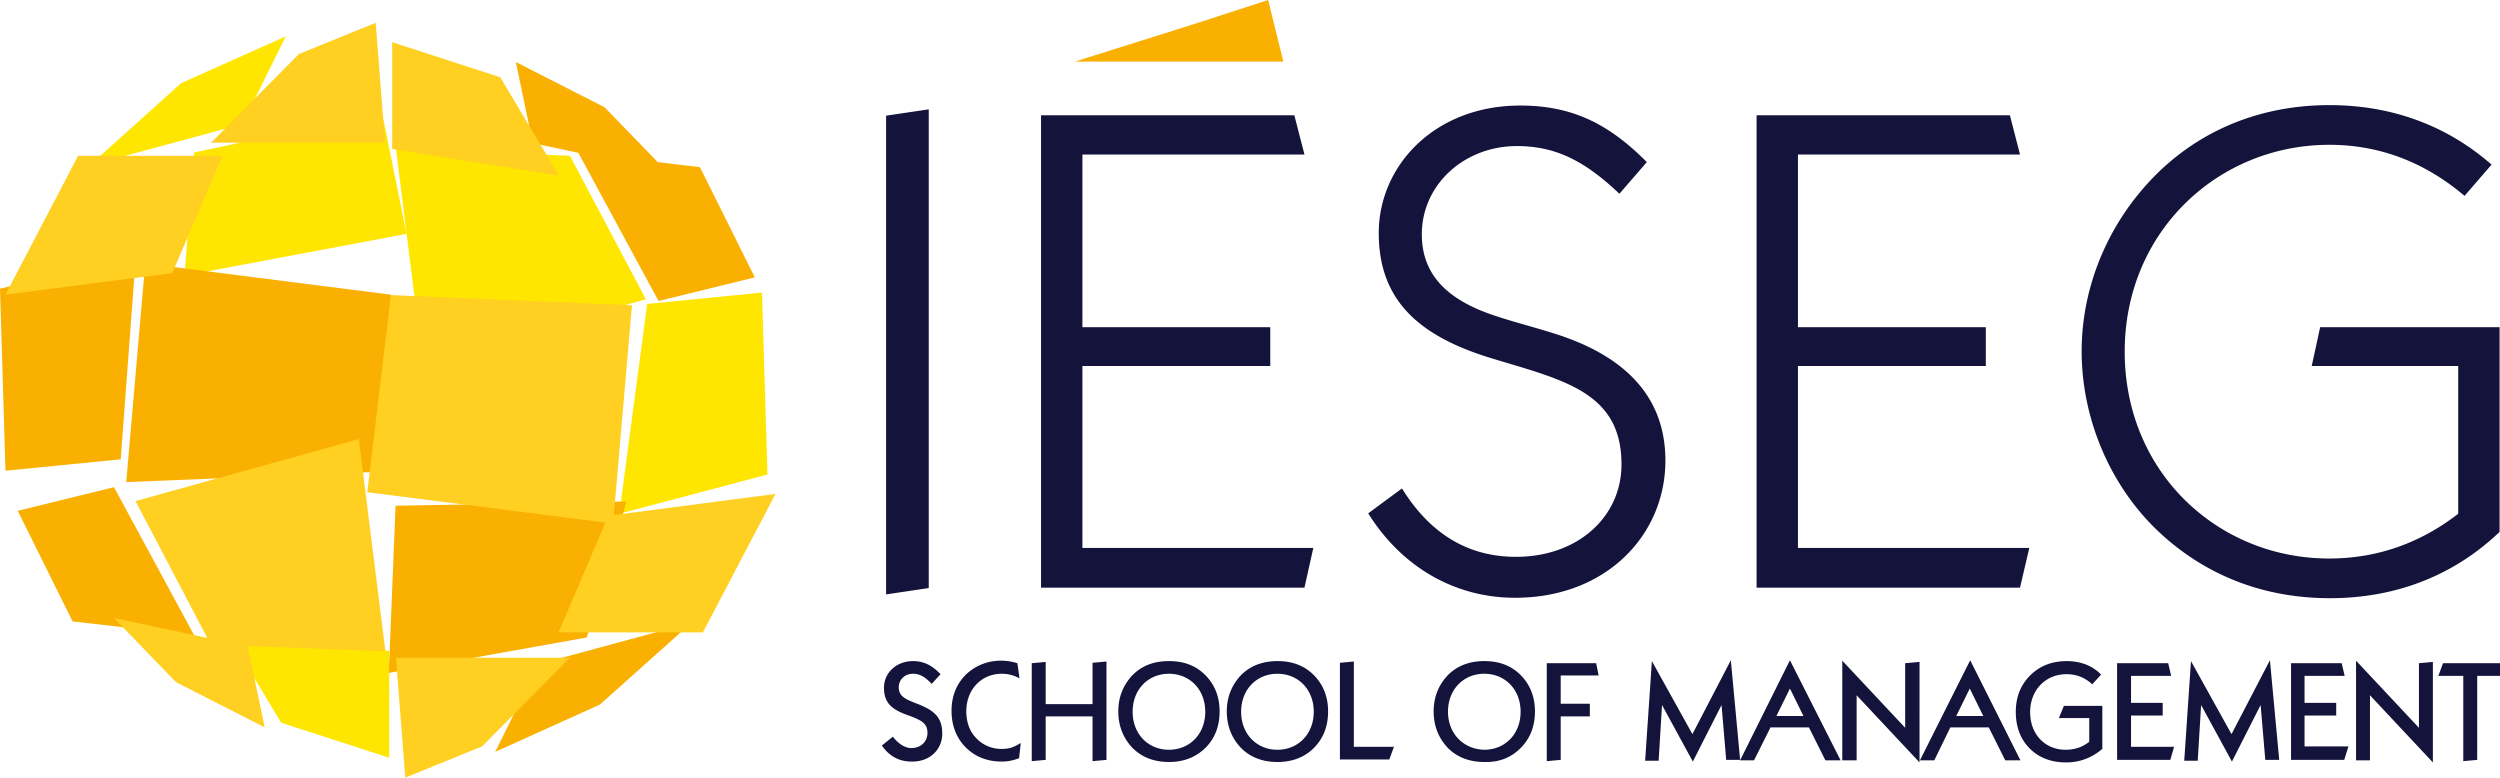
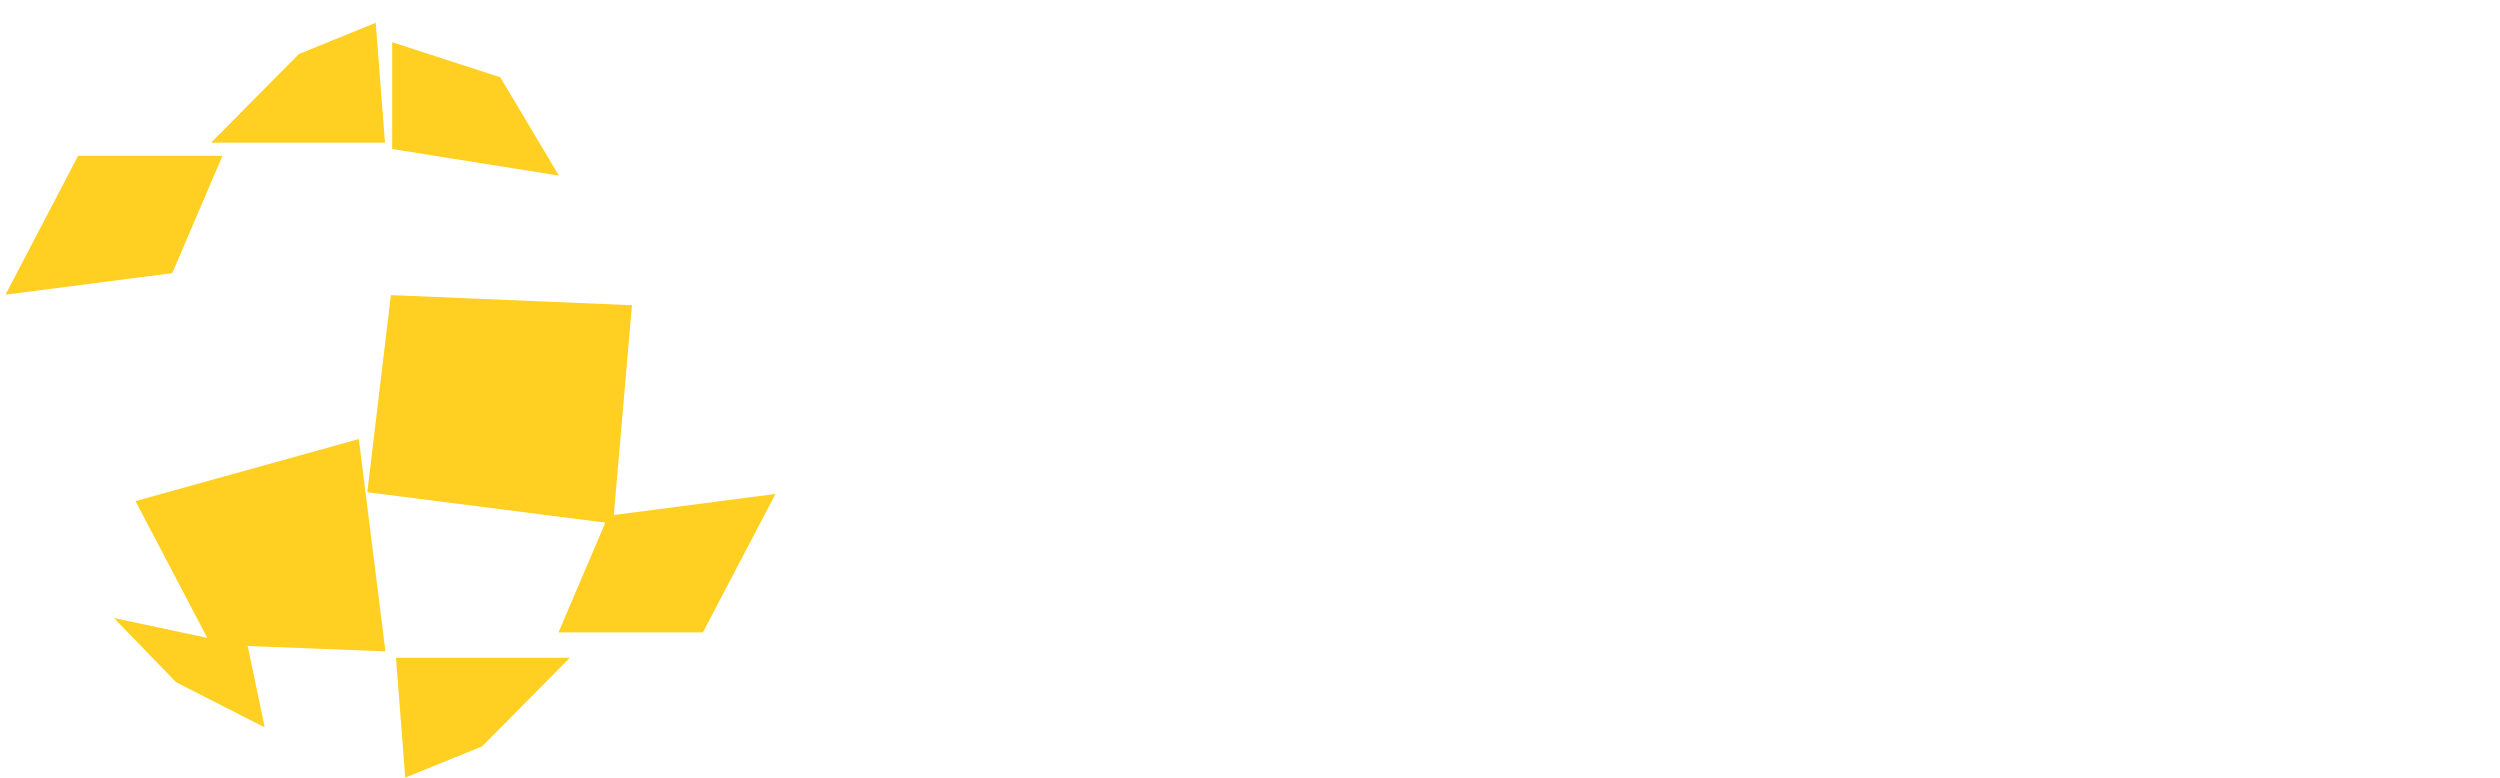
<svg xmlns="http://www.w3.org/2000/svg" viewBox="0 0 771.596 240">
-   <path d="M59.935 47.036L56.938 85.08l68.534-12.899-7.557-37.394-57.98 12.248zm26.84 176.026l33.355 10.814v-32.964l-51.466-8.078 18.111 30.228zM235.18 90.293l-35.44 3.518-8.599 64.756 45.733-12.117-1.694-56.157zm-59.283-42.215l-53.681-2.085 8.208 65.538 68.926-19.153-23.453-44.3zM88.208 11.205L55.896 25.668 27.622 51.075l47.166-12.769 13.42-27.1z" fill="#ffe600" />
-   <path d="M5.472 157.655l16.938 34.137 37.525 4.3-24.756-45.734-29.707 7.297zM202.997 50.033L186.58 33.094l-27.362-13.94 5.212 25.015 14.072 2.997L203.257 92.9l29.707-7.296-16.938-34.007-13.03-1.563zm-80.912 95.374l-1.434-54.462-75.83-9.642-5.863 67.492 83.127-3.388zm71.27 9.381l-71.27 1.303L120 207.687l61.107-10.944 12.248-41.955zM391.401 0l-21.238 6.906-38.437 12.117h64.365L391.401 0zM152.834 232.052l32.313-14.593 28.273-25.277-47.166 12.77-13.42 27.1zM41.954 78.697L0 89.121l1.694 56.156 35.57-3.518 4.69-63.062z" fill="#f9b000" />
  <path d="M110.75 135.505l-68.926 19.153 22.15 42.215-28.795-6.124 19.153 19.805 27.362 13.941-5.212-25.016-.782-.13 43.258 1.693-8.209-65.537zm43.647-111.661l-33.355-10.815v32.964l51.466 8.209-18.11-30.358zm32.443 137.459l-14.462 33.876h44.56l22.41-42.736-49.902 6.515 5.603-64.756-74.398-3.127-7.296 60.847 73.485 9.38zM125.081 240l23.714-9.642 27.1-27.361h-53.68L125.081 240zm-9.12-232.964l-23.713 9.642-27.101 27.361h53.68l-2.866-37.003zM68.664 48.078h-44.56L1.694 90.945 53.16 84.3l15.504-36.222z" fill="#ffcf21" />
-   <path d="M286.645 33.746l-13.16 1.954v147.753l13.16-1.955V33.746zM405.342 169.12h-71.27v-56.157h57.98v-11.987h-57.98v-53.29h68.534l-3.127-12.117h-78.176v145.798h81.303l2.736-12.247zM688.73 226.58l-12.509-22.54-2.084 30.748h4.17l1.042-17.198 9.511 17.459 8.86-17.46 1.433 16.939h4.3l-2.867-30.75-11.856 22.802zm-379.805 4.56c-2.736 0-5.603-1.173-7.557-3.257-2.085-2.085-3.127-4.951-3.127-8.339 0-6.775 4.69-11.596 10.945-11.596 2.084 0 3.908.521 5.472 1.433l-.652-4.69a17.2 17.2 0 0 0-5.081-.782c-4.17 0-7.948 1.563-10.814 4.3-2.997 2.996-4.43 6.775-4.43 11.205 0 5.602 2.345 10.163 6.514 13.029 2.476 1.694 5.473 2.606 8.99 2.606 1.955 0 3.649-.391 5.343-1.042l.52-4.691c-.65.39-1.302.782-1.954 1.042-1.302.652-2.605.782-4.169.782zm28.274-13.811h-14.463v-13.03l-4.3.392v30.228l4.3-.391v-13.42H337.2v13.81l4.3-.39v-30.359l-4.3.391v12.769zm12.378-8.99c-2.867 2.997-4.43 6.775-4.43 11.205 0 4.56 1.563 8.339 4.43 11.335 2.866 2.867 6.644 4.3 11.205 4.3 4.56 0 8.208-1.433 11.205-4.3 2.997-2.996 4.43-6.775 4.43-11.335s-1.564-8.339-4.43-11.205c-2.866-2.867-6.515-4.3-11.205-4.3s-8.339 1.433-11.205 4.3zm22.41 11.335c0 6.906-4.82 11.727-11.205 11.727s-11.205-4.821-11.205-11.727c0-6.905 4.82-11.726 11.205-11.726 6.384 0 11.205 4.82 11.205 11.726zm-81.173 6.775c0-5.211-2.606-7.296-8.078-9.38-3.387-1.304-5.342-2.216-5.342-4.952 0-2.345 1.824-4.17 4.43-4.17 2.085 0 3.779 1.043 5.733 3.128l2.736-2.997c-2.606-2.736-5.212-4.039-8.469-4.039-5.212 0-8.99 3.648-8.99 8.209 0 4.69 2.345 6.775 7.687 8.599 3.779 1.433 5.733 2.345 5.733 5.342 0 2.736-2.085 4.69-4.951 4.69-1.954 0-4.04-1.302-5.733-3.517l-3.388 2.736c2.215 3.257 5.342 4.95 9.12 4.95 5.734.131 9.512-3.778 9.512-8.598zm178.502 4.43c2.997-2.996 4.43-6.775 4.43-11.335s-1.564-8.339-4.43-11.205c-2.866-2.867-6.515-4.3-11.205-4.3-4.56 0-8.339 1.433-11.205 4.3-2.867 2.996-4.43 6.775-4.43 11.205 0 4.56 1.563 8.339 4.43 11.335 2.866 2.867 6.645 4.3 11.205 4.3 4.56.13 8.208-1.303 11.205-4.3zm-22.41-11.205c0-6.905 4.82-11.726 11.205-11.726 6.384 0 11.205 4.82 11.205 11.726 0 6.906-4.82 11.727-11.205 11.727-6.385-.13-11.205-4.952-11.205-11.727zM750.879 204.3l-4.3.39v19.935l-19.413-20.716v30.749h4.3v-20.065l19.413 20.716V204.3zm20.717.39h-17.59l-1.433 3.91h7.688v26.319l4.3-.391v-25.929h7.035v-3.908zM711.27 230.49v-9.642h9.772v-3.909h-9.772V208.6h12.378l-.912-3.908h-15.635v29.837h16.417l1.303-4.17h-13.55v.13zm-328.208-22.15c-2.867 2.996-4.43 6.775-4.43 11.205 0 4.56 1.563 8.339 4.43 11.335 2.866 2.867 6.645 4.3 11.205 4.3 4.56 0 8.339-1.433 11.205-4.3 2.997-2.996 4.43-6.775 4.43-11.335s-1.563-8.339-4.43-11.205c-2.866-2.867-6.514-4.3-11.205-4.3-4.56 0-8.339 1.433-11.205 4.3zm22.41 11.335c0 6.906-4.82 11.727-11.205 11.727-6.384 0-11.205-4.821-11.205-11.727 0-6.905 4.82-11.726 11.205-11.726s11.205 4.82 11.205 11.726zm146.971-15.895l-15.375 30.879h4.3l5.082-10.163h11.856l5.082 10.163h4.69l-15.635-30.88zm-4.17 17.198l4.17-8.469 4.17 8.47h-8.34zm78.177 10.033c2.866 2.866 6.644 4.3 11.205 4.3 4.3 0 7.948-1.434 11.205-4.17v-13.29h-11.857l-1.563 3.779h9.38v7.296c-2.084 1.694-4.56 2.476-7.296 2.476-6.384 0-10.944-4.821-10.944-11.596 0-6.906 4.82-11.727 11.205-11.727 3.127 0 5.733 1.043 7.948 3.127l2.736-2.997c-2.475-2.605-6.124-4.169-10.554-4.169-4.56 0-8.338 1.433-11.335 4.43-2.997 2.997-4.43 6.775-4.43 11.205s1.303 8.339 4.3 11.336zm-.13-61.89h-71.401v-56.156h57.98v-11.987h-57.98v-53.29h68.534l-3.127-12.117H542.15v145.798h81.303l2.866-12.247zM430.227 230.49H417.85v-26.32l-4.3.391v29.837h15.245l1.433-3.908zm288.86-45.864c20.456 0 38.306-7.035 52.378-20.456v-63.192H716.09l-2.606 11.987h45.212v45.603c-12.117 9.38-25.537 13.81-39.87 13.81-34.267 0-63.061-26.579-63.061-63.843 0-37.003 28.794-63.843 63.192-63.843 15.374 0 29.446 5.342 41.694 15.765l8.338-9.642c-13.81-12.117-30.88-18.371-50.032-18.371-22.932 0-42.997 8.99-57.33 25.537-12.377 14.202-19.152 32.313-19.152 50.424 0 20.717 8.73 41.563 23.843 55.765 14.332 13.42 32.313 20.456 52.769 20.456zm-111.01 19.154l-15.505 30.879h4.43l4.951-10.163h11.857l5.081 10.163h4.691l-15.505-30.88zm-4.3 17.198l4.17-8.469 4.17 8.47h-8.34zM592.313 204.3l-4.3.39v19.935l-19.414-20.716v30.749h4.43v-20.065l19.414 20.716V204.3h-.13zm-98.893 4.3l-.782-3.91h-15.244v30.229l4.3-.391v-13.42h8.99v-3.91h-8.99v-8.729h11.726v.13zm-25.537-36.743c-14.723 0-26.45-7.036-35.18-21.108l-10.423 7.687c10.424 16.678 26.84 26.06 45.342 26.06 28.143 0 46.384-19.415 46.384-42.346 0-18.371-10.814-31.27-32.312-38.567-11.466-3.778-21.76-5.733-29.446-10.032-8.99-4.952-13.42-11.857-13.42-21.238 0-15.375 13.159-27.232 29.315-27.232 12.118 0 21.108 4.691 31.662 14.724l8.469-9.772c-12.118-12.248-23.583-17.46-39.088-17.46-26.32 0-43.649 18.502-43.649 39.349 0 20.456 11.987 31.661 34.528 38.567 22.15 6.775 40.391 10.293 40.391 32.833 0 16.157-13.42 28.535-32.573 28.535zm54.462 54.723l-12.508-22.54-2.085 30.748h4.17l1.042-17.198 9.512 17.459 8.86-17.46 1.433 16.939h4.3l-2.867-30.75-11.857 22.802zm148.665 3.909h-13.29v-9.642h9.772v-3.909h-9.772V208.6h12.378l-.912-3.908H653.42v29.837h16.417l1.173-4.04z" fill="#14133b" />
</svg>